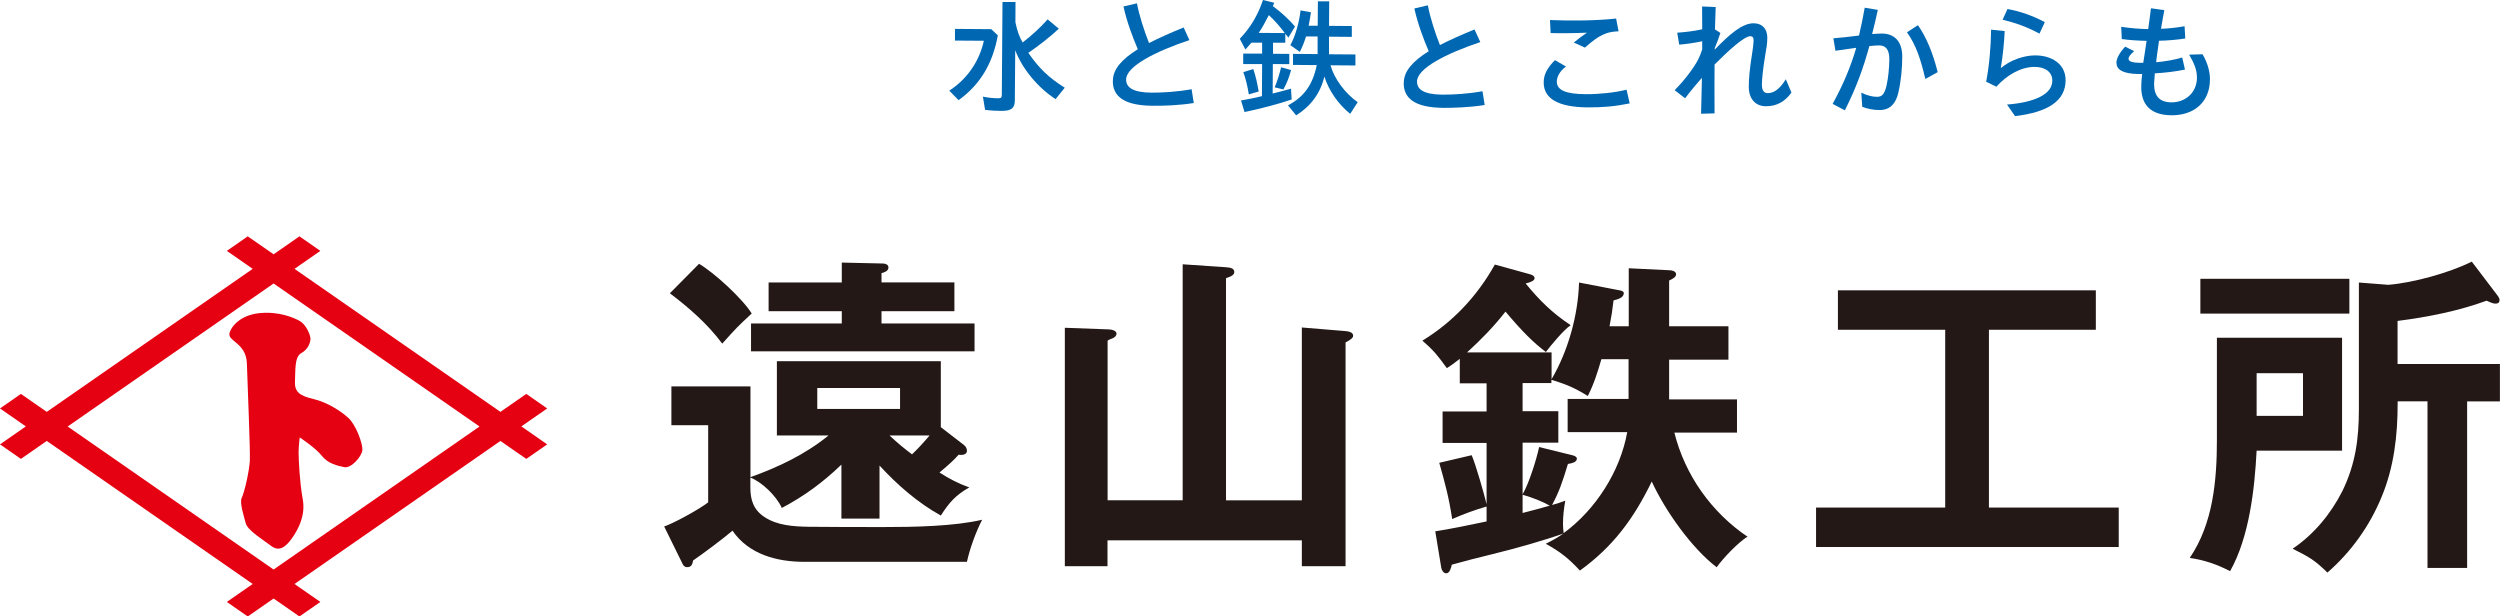
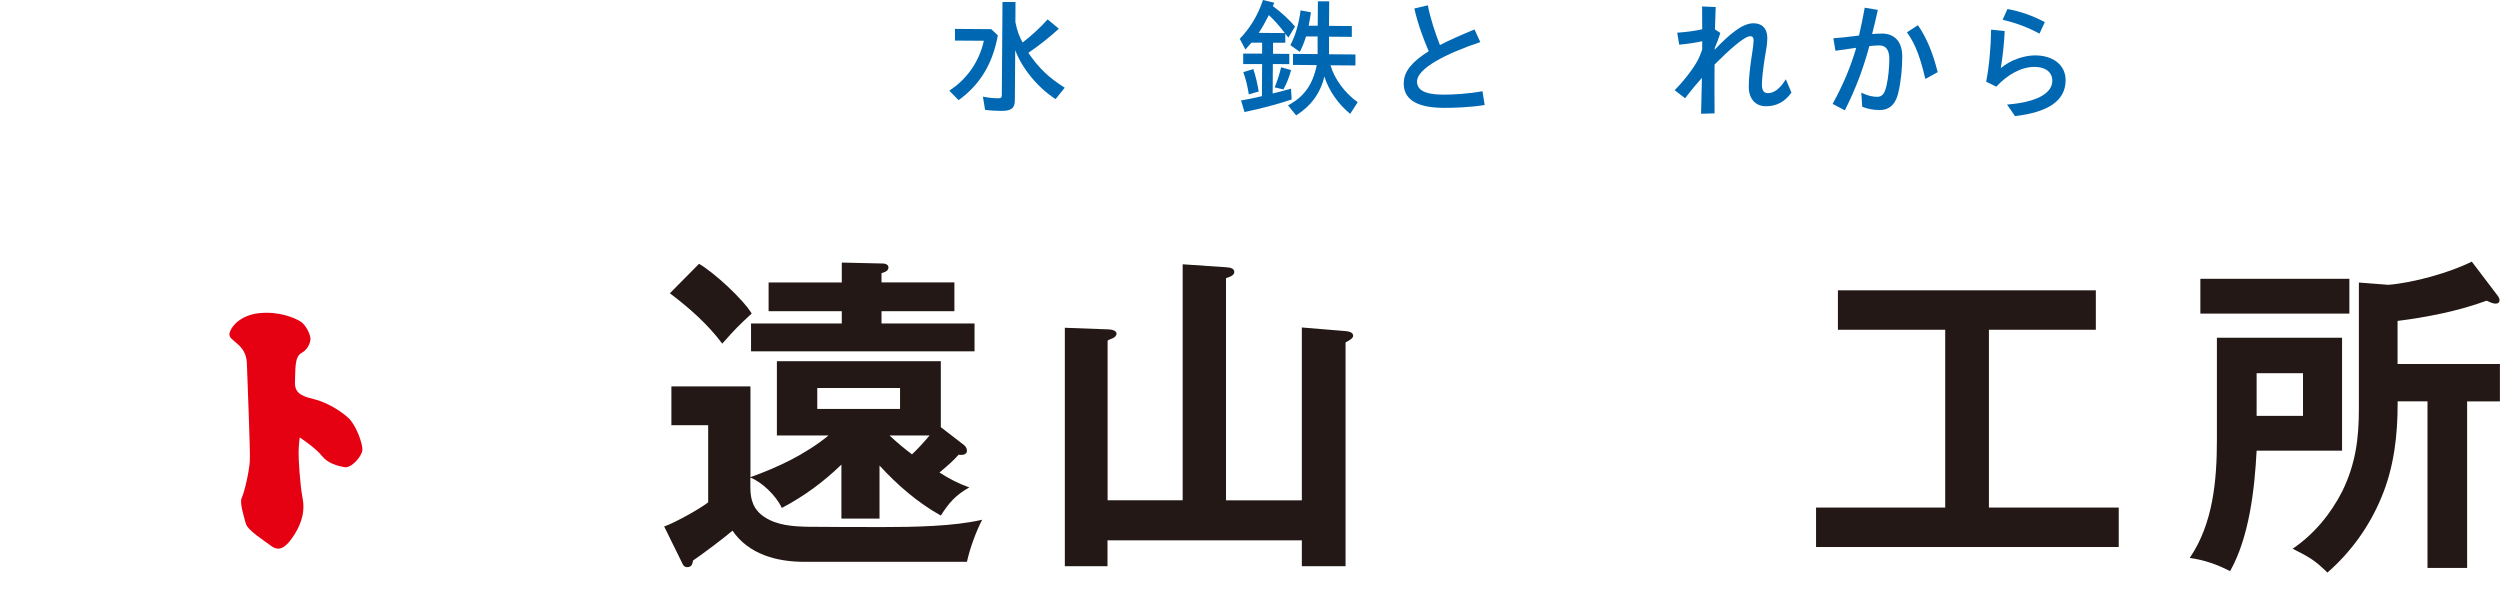
<svg xmlns="http://www.w3.org/2000/svg" id="_レイヤー_2" data-name="レイヤー 2" viewBox="0 0 263.07 64.87">
  <defs>
    <style>
      .cls-1 {
        fill: #231815;
      }

      .cls-2 {
        fill: #e50012;
      }

      .cls-3 {
        fill: #0068b3;
      }
    </style>
  </defs>
  <g id="navi">
    <g>
      <g>
-         <path class="cls-2" d="M57.58,42.98l-2.2-1.53-2.72,1.89-21.67-15.05,2.72-1.89-2.2-1.53-2.72,1.89-2.72-1.89-2.2,1.53,2.72,1.89-21.67,15.05-2.72-1.89L0,42.98l2.72,1.89-2.72,1.89,2.2,1.53,2.72-1.89,21.67,15.05-2.72,1.89,2.2,1.53,2.72-1.89,2.72,1.89,2.2-1.53-2.72-1.89,21.67-15.05,2.72,1.89,2.2-1.53-2.72-1.89,2.72-1.89ZM28.79,59.93l-21.67-15.05,21.67-15.05,21.67,15.05-21.67,15.05Z" />
        <path class="cls-2" d="M24.15,35.13c-.15.77,1.77,1,1.83,3.12.06,2.13.37,9.17.31,10.24-.06,1.06-.53,3.2-.86,3.92-.23.51.24,1.93.43,2.66.18.73,1.89,1.78,2.68,2.38s1.47.21,2.21-.85,1.41-2.46,1.1-4.12c-.31-1.66-.43-4.12-.43-4.85s.12-1.6.12-1.6c0,0,1.71,1.13,2.32,1.93.61.8,1.65,1.06,2.38,1.2s1.83-1.13,1.89-1.79-.67-2.66-1.47-3.39c-.79-.73-2.26-1.66-3.67-1.99-1.41-.33-2.01-.72-1.95-1.85s-.07-2.58.66-2.98c.73-.4.93-1.08.97-1.44s-.41-1.51-1.08-1.91c-.67-.4-2.26-1.06-4.28-.86-2.02.2-3.03,1.42-3.18,2.19Z" />
      </g>
      <g>
        <path class="cls-1" d="M78.97,40.66v9.55c2.93-1.05,5.78-2.4,8.22-4.39h-5.44v-7.81h17.25v6.94l2.44,1.88c.17.14.31.35.31.59,0,.35-.31.45-.63.45-.07,0-.14,0-.24-.03-.49.56-.98,1.01-2.02,1.88.97.63,2.02,1.18,3.14,1.57-1.43.8-2.13,1.6-3,2.96-2.44-1.36-4.56-3.21-6.45-5.26v5.58h-4.01v-5.68c-1.92,1.85-3.9,3.31-6.27,4.56-.59-1.29-2.09-2.72-3.31-3.2v1.04c0,1.29.31,2.33,1.46,3.1,1.36.91,3.07,1.01,4.64,1.04,2.65.03,5.3.03,7.94.03,3.1,0,7.39-.07,10.35-.77-.66,1.29-1.29,3-1.6,4.43h-17.11c-2.86,0-5.85-.77-7.56-3.28-.98.84-3.07,2.4-4.15,3.14-.07.42-.17.7-.63.7-.24,0-.42-.17-.49-.38l-1.92-3.9c1.04-.35,3.76-1.85,4.63-2.54v-8.12h-3.87v-4.08h8.29ZM79.1,32.99c-1.46,1.36-1.57,1.46-3.1,3.17-1.53-2.06-3.48-3.76-5.51-5.3l3.07-3.1c1.57.91,4.6,3.69,5.54,5.23ZM100.43,29.72v3.03h-7.67v1.29h9.79v2.93h-23.52v-2.93h9.55v-1.29h-7.7v-3.03h7.7v-2.09l4.39.1c.28.03.52.14.52.42,0,.38-.45.52-.73.59v.98h7.67ZM86,43.03h8.71v-2.2h-8.71v2.2ZM97.82,45.82h-4.22c.73.7,1.53,1.36,2.37,1.99.66-.63,1.26-1.29,1.85-1.99Z" />
        <path class="cls-1" d="M124.45,52.65v-24.84l4.56.31c.56.03.87.17.87.49,0,.28-.21.45-.87.66v23.38h7.98v-18.19l4.6.38c.28.03.8.1.8.49,0,.21-.24.42-.8.7v23.55h-4.6v-2.72h-20.45v2.72h-4.49v-25.09l4.6.17c.24,0,.84.1.84.45,0,.24-.24.42-.42.49-.28.1-.42.17-.52.24v16.8h7.91Z" />
-         <path class="cls-1" d="M183.91,56.45c-1.04.66-2.54,2.23-3.27,3.24-2.65-2.02-5.44-5.99-6.83-9.02-1.88,3.87-4.04,6.83-7.56,9.37-1.19-1.29-2.09-1.99-3.59-2.82.7-.35,1.22-.63,1.85-1.08-2.02.73-5.12,1.6-7.42,2.16-1.57.38-3.07.77-4.32,1.12-.07.31-.21.91-.59.91-.28,0-.49-.35-.52-.59l-.63-3.83c1.39-.21,3.83-.7,5.4-1.04v-1.57c-1.22.35-2.44.8-3.62,1.32-.35-2.3-.73-3.69-1.36-5.92l3.41-.8c.42.94,1.32,4.11,1.57,5.16v-6.45h-4.63v-3.31h4.63v-2.96h-2.82v-2.58c-.52.42-.87.66-1.36.98-.94-1.29-1.36-1.85-2.58-2.89,3.24-1.98,5.78-4.7,7.63-8.01l3.66,1.01c.24.07.52.17.52.42s-.35.42-.94.56c1.46,1.78,2.79,3.1,4.74,4.39-.73.49-2.06,2.09-2.61,2.82-1.29-.97-2.47-2.13-4.25-4.25-1.22,1.57-2.58,2.96-4.04,4.29h8.89v2.82c1.74-2.96,2.79-6.73,2.89-10.17l4.15.8c.21.03.56.1.56.31,0,.49-.63.66-1.08.77-.1.91-.24,1.81-.42,2.72h2.02v-6.1l4.32.21c.14,0,.66.07.66.42,0,.28-.28.45-.73.66v4.81h6.24v3.52h-6.24v4.18h7.14v3.49h-6.59c1.11,4.46,3.9,8.4,7.73,10.98ZM164.96,45.47v-3.49h6.41v-4.18h-2.86c-.38,1.32-.8,2.65-1.43,3.87-1.39-.87-2.26-1.22-3.83-1.71v.35h-3.03v2.96h3.76v3.31h-3.76v5.44c.66-1.15,1.43-3.55,1.74-4.98l3.52.87c.14.03.45.14.45.35,0,.38-.52.49-.94.56-.59,1.95-.94,2.96-1.67,4.32.49-.14.94-.28,1.39-.45-.14.8-.24,1.6-.24,2.4,0,.28.03.8.07,1.01,3.38-2.48,5.96-6.52,6.69-10.63h-6.27ZM160.22,52.06v1.92c.97-.25,1.88-.49,2.86-.77-.8-.45-1.78-.84-2.86-1.15Z" />
        <path class="cls-1" d="M209.29,53.41h13.66v4.15h-31.85v-4.15h13.59v-18.71h-11.29v-4.15h27.14v4.15h-11.25v18.71Z" />
        <path class="cls-1" d="M246.45,35.54v11.88h-8.99c-.21,4.04-.77,9.09-2.79,12.68-1.36-.7-2.72-1.18-4.25-1.39,2.47-3.62,2.86-8.19,2.86-12.44v-10.73h13.17ZM247.22,29.34v3.66h-15.68v-3.66h15.68ZM237.46,43.76h4.88v-4.49h-4.88v4.49ZM259.62,59.76h-4.18v-17.53h-3.14v.21c0,3.38-.38,6.73-1.71,9.9-1.25,3.03-3.2,5.75-5.68,7.91-1.36-1.32-1.85-1.6-3.66-2.51,2.23-1.5,4.01-3.66,5.23-6.06,1.39-2.86,1.74-5.51,1.74-8.64v-13.31l3.1.24c2.61-.21,6.41-1.26,8.78-2.44l2.75,3.62c.1.14.17.28.17.42,0,.28-.17.38-.42.38-.21,0-.42-.07-.94-.31-2.93,1.08-6.27,1.74-9.37,2.13v4.53h10.77v3.94h-3.45v17.53Z" />
      </g>
      <g>
        <path class="cls-3" d="M99.89,9.54c1.88-1.22,3.15-3.06,3.64-5.25l-3.04-.02v-1.23s3.82.03,3.82.03l.69.65c-.54,3-1.89,5.21-4.13,6.82l-.97-.99ZM103.66,11.57l-.23-1.4c.64.13,1.18.17,1.62.17.28,0,.37-.07.37-.36l.07-9.77h1.37s-.01,2.13-.01,2.13c.18.91.45,1.61.76,2.13.91-.7,1.87-1.57,2.63-2.43l1.18.98c-.89.83-2.06,1.76-3.21,2.54,1.1,1.6,2.12,2.59,3.83,3.67l-.96,1.2c-1.85-1.18-3.54-3.23-4.25-5.15l-.04,5.26c0,.85-.36,1.13-1.42,1.13-.47,0-1.1-.03-1.7-.11Z" />
-         <path class="cls-3" d="M117.11,8.49c0-1.19.92-2.25,2.62-3.31-.55-1.28-1.16-2.9-1.51-4.5l1.42-.33c.23,1.27.78,2.94,1.27,4.18,1.03-.53,2.27-1.08,3.64-1.64l.61,1.33c-3.57,1.19-6.65,2.76-6.66,4.14,0,.85.71,1.37,2.68,1.39,1.19,0,2.64-.08,4.21-.36l.23,1.45c-1.61.26-3.26.3-4.32.29-3.13-.02-4.22-1.07-4.2-2.63Z" />
        <path class="cls-3" d="M130.59,10.57c.6-.1,1.48-.27,2.2-.45l.02-3.38h-1.99s0-1.1,0-1.1h1.99s0-1.15,0-1.15h-1.12s-.64.72-.64.72l-.59-1.13c1.12-1.16,1.91-2.5,2.44-4.08l1.19.29-.15.35c.89.66,1.75,1.45,2.33,2.15l-.7,1.17c-.09-.14-.2-.27-.32-.41v.95s-1.29,0-1.29,0v1.16s1.71.01,1.71.01v1.08s-1.73-.01-1.73-.01l-.02,3.1c.47-.1,1.4-.36,1.93-.51l.07,1.14c-1.48.5-3.32.98-4.96,1.32l-.37-1.22ZM130.82,7.59l1.06-.32c.25.72.42,1.48.57,2.36l-1.04.3c-.14-.91-.33-1.63-.58-2.35ZM135.2,3.48c-.5-.67-1.07-1.32-1.68-1.89-.38.74-.75,1.42-1.07,1.87l2.75.02ZM134.13,9.19c.29-.7.5-1.36.68-2.11l1.05.29c-.19.73-.47,1.43-.81,2.04l-.92-.22ZM135.54,11.08c1.67-.88,2.6-2.16,3.02-4.23l-2.5-.02v-1.16s2.59.02,2.59.02v-1.85s-1.22,0-1.22,0c-.18.59-.39,1.11-.65,1.62l-1-.71c.51-.92.9-2.25,1.08-3.66l1.09.21c-.08.5-.14.89-.24,1.41h.95s.02-2.57.02-2.57h1.19s-.02,2.58-.02,2.58l2.4.02v1.14s-2.4-.02-2.4-.02v1.85s2.78.02,2.78.02v1.16s-2.62-.02-2.62-.02c.38,1.4,1.54,2.97,2.86,3.88l-.79,1.23c-1.25-1.01-2.24-2.42-2.72-3.93-.4,1.74-1.43,3.13-2.97,4.09l-.85-1.05Z" />
        <path class="cls-3" d="M147.72,8.7c0-1.19.92-2.25,2.62-3.31-.55-1.28-1.16-2.9-1.51-4.5l1.42-.33c.23,1.27.78,2.94,1.27,4.18,1.03-.53,2.27-1.08,3.64-1.64l.61,1.33c-3.57,1.19-6.65,2.76-6.66,4.14,0,.85.71,1.37,2.68,1.39,1.19,0,2.64-.08,4.21-.36l.23,1.45c-1.61.26-3.26.3-4.32.3-3.13-.02-4.22-1.07-4.2-2.63Z" />
-         <path class="cls-3" d="M162.44,8.65c0-.87.46-1.61,1.19-2.32l1.15.67c-.69.52-.96,1.12-.96,1.59,0,.88.91,1.31,3.05,1.32,1.45.01,3.07-.17,4.29-.47l.33,1.44c-1.49.31-2.82.43-4.43.42-3.06-.02-4.64-.91-4.62-2.64ZM165.59,4.49c.48-.39.9-.71,1.4-1.05-1.42.06-2.9.07-3.82.04l-.07-1.37c2.38.1,4.99.06,6.96-.16l.26,1.34c-.54.04-.93.07-1.38.25-.81.32-1.34.75-2.16,1.47l-1.19-.54Z" />
        <path class="cls-3" d="M179.08,8.2c-.49.55-1.06,1.22-1.76,2.14l-1.1-.85c1.13-1.13,2.07-2.45,2.46-3.2.14-.27.3-.66.44-1.08v-.87c-.77.17-1.7.3-2.42.36l-.21-1.26c.74-.05,1.76-.16,2.63-.36,0-.96,0-1.68-.01-2.4l1.43.06c-.03.8-.06,1.52-.08,2.35l.57.38c-.14.46-.33.96-.59,1.59v.16c1.54-1.6,2.89-2.78,4.09-2.77.87,0,1.44.54,1.44,1.53,0,.58-.1,1.18-.22,1.84-.24,1.43-.34,2.5-.35,3.04,0,.73.24.94.64.94.57,0,1.21-.37,1.88-1.46l.59,1.4c-.68.97-1.59,1.45-2.69,1.44-1.12,0-1.81-.81-1.8-2.07,0-.85.11-1.98.36-3.54.07-.45.14-.95.15-1.3,0-.32-.11-.46-.35-.46-.65,0-2.33,1.55-3.76,2.98-.01,1.77-.02,3.1,0,5.14l-1.42.04c.04-1.46.07-2.64.09-3.79Z" />
        <path class="cls-3" d="M192.84,10.94c1.17-2.14,1.89-3.9,2.49-5.91-.83.12-1.6.22-2.19.31l-.22-1.31c.62-.05,1.77-.16,2.7-.29.22-.93.42-1.91.6-2.93l1.38.23c-.18.84-.38,1.68-.6,2.54.38-.02.73-.05,1.02-.05,1.3,0,2.16.81,2.15,2.44,0,1.16-.13,2.62-.43,3.85-.35,1.41-1.16,1.77-1.97,1.76-.64,0-1.26-.13-1.81-.34l-.1-1.49c.63.32,1.24.44,1.65.44.53,0,.8-.28,1.01-1.21.18-.8.28-1.8.29-2.76,0-1-.38-1.44-1.06-1.44-.24,0-.56.02-1.04.07-.65,2.36-1.37,4.35-2.58,6.76l-1.27-.67ZM200.66,3.4l1.16-.75c.92,1.33,1.56,2.89,2.08,4.94l-1.3.72c-.49-2.07-.96-3.54-1.93-4.91Z" />
        <path class="cls-3" d="M211.21,11c2.87-.22,4.77-1.08,4.75-2.53,0-.88-.75-1.45-1.91-1.43-1.42.02-2.85.85-3.98,2.08l-1.07-.52c.32-1.64.5-3.68.52-5.48l1.43.15c-.05,1.14-.19,2.57-.41,3.9,1.05-.89,2.47-1.32,3.53-1.34,1.85-.03,3.27.92,3.29,2.57v.07c-.02,2.15-1.86,3.34-5.32,3.75l-.84-1.21ZM210.73,2.08l.51-1.13c1.31.23,2.66.7,3.93,1.38l-.56,1.21c-1.29-.7-2.56-1.15-3.87-1.46Z" />
-         <path class="cls-3" d="M222.7,6.64c0-.47.35-1.13.93-1.73l.94.47c-.37.32-.59.61-.59.79,0,.3.39.44,1.35.44h.2c.06-.32.1-.66.16-1.03.06-.41.13-.84.19-1.28-.91-.02-1.81-.08-2.61-.19l-.06-1.29c.95.14,1.91.23,2.84.24.11-.84.23-1.62.29-2.19l1.41.2c-.1.47-.22,1.19-.35,1.96.83-.03,1.65-.12,2.48-.27l.07,1.29c-.8.13-1.84.22-2.76.24-.07.47-.13.92-.19,1.33-.04.34-.09.65-.11.93.96-.09,1.96-.26,2.74-.5l.29,1.27c-1,.21-2.14.34-3.17.4-.04.5-.07.87-.08,1.1,0,1.25.54,1.95,1.85,1.95,1.39,0,2.65-.97,2.66-2.59,0-.84-.29-1.52-.82-2.43l1.41-.04c.59.99.79,1.97.78,2.66-.02,2.4-1.69,3.78-4.06,3.76-2.19-.02-3.19-1.12-3.17-3.03,0-.31.03-.76.09-1.31h-.32c-1.77-.01-2.38-.52-2.37-1.14Z" />
      </g>
    </g>
  </g>
</svg>